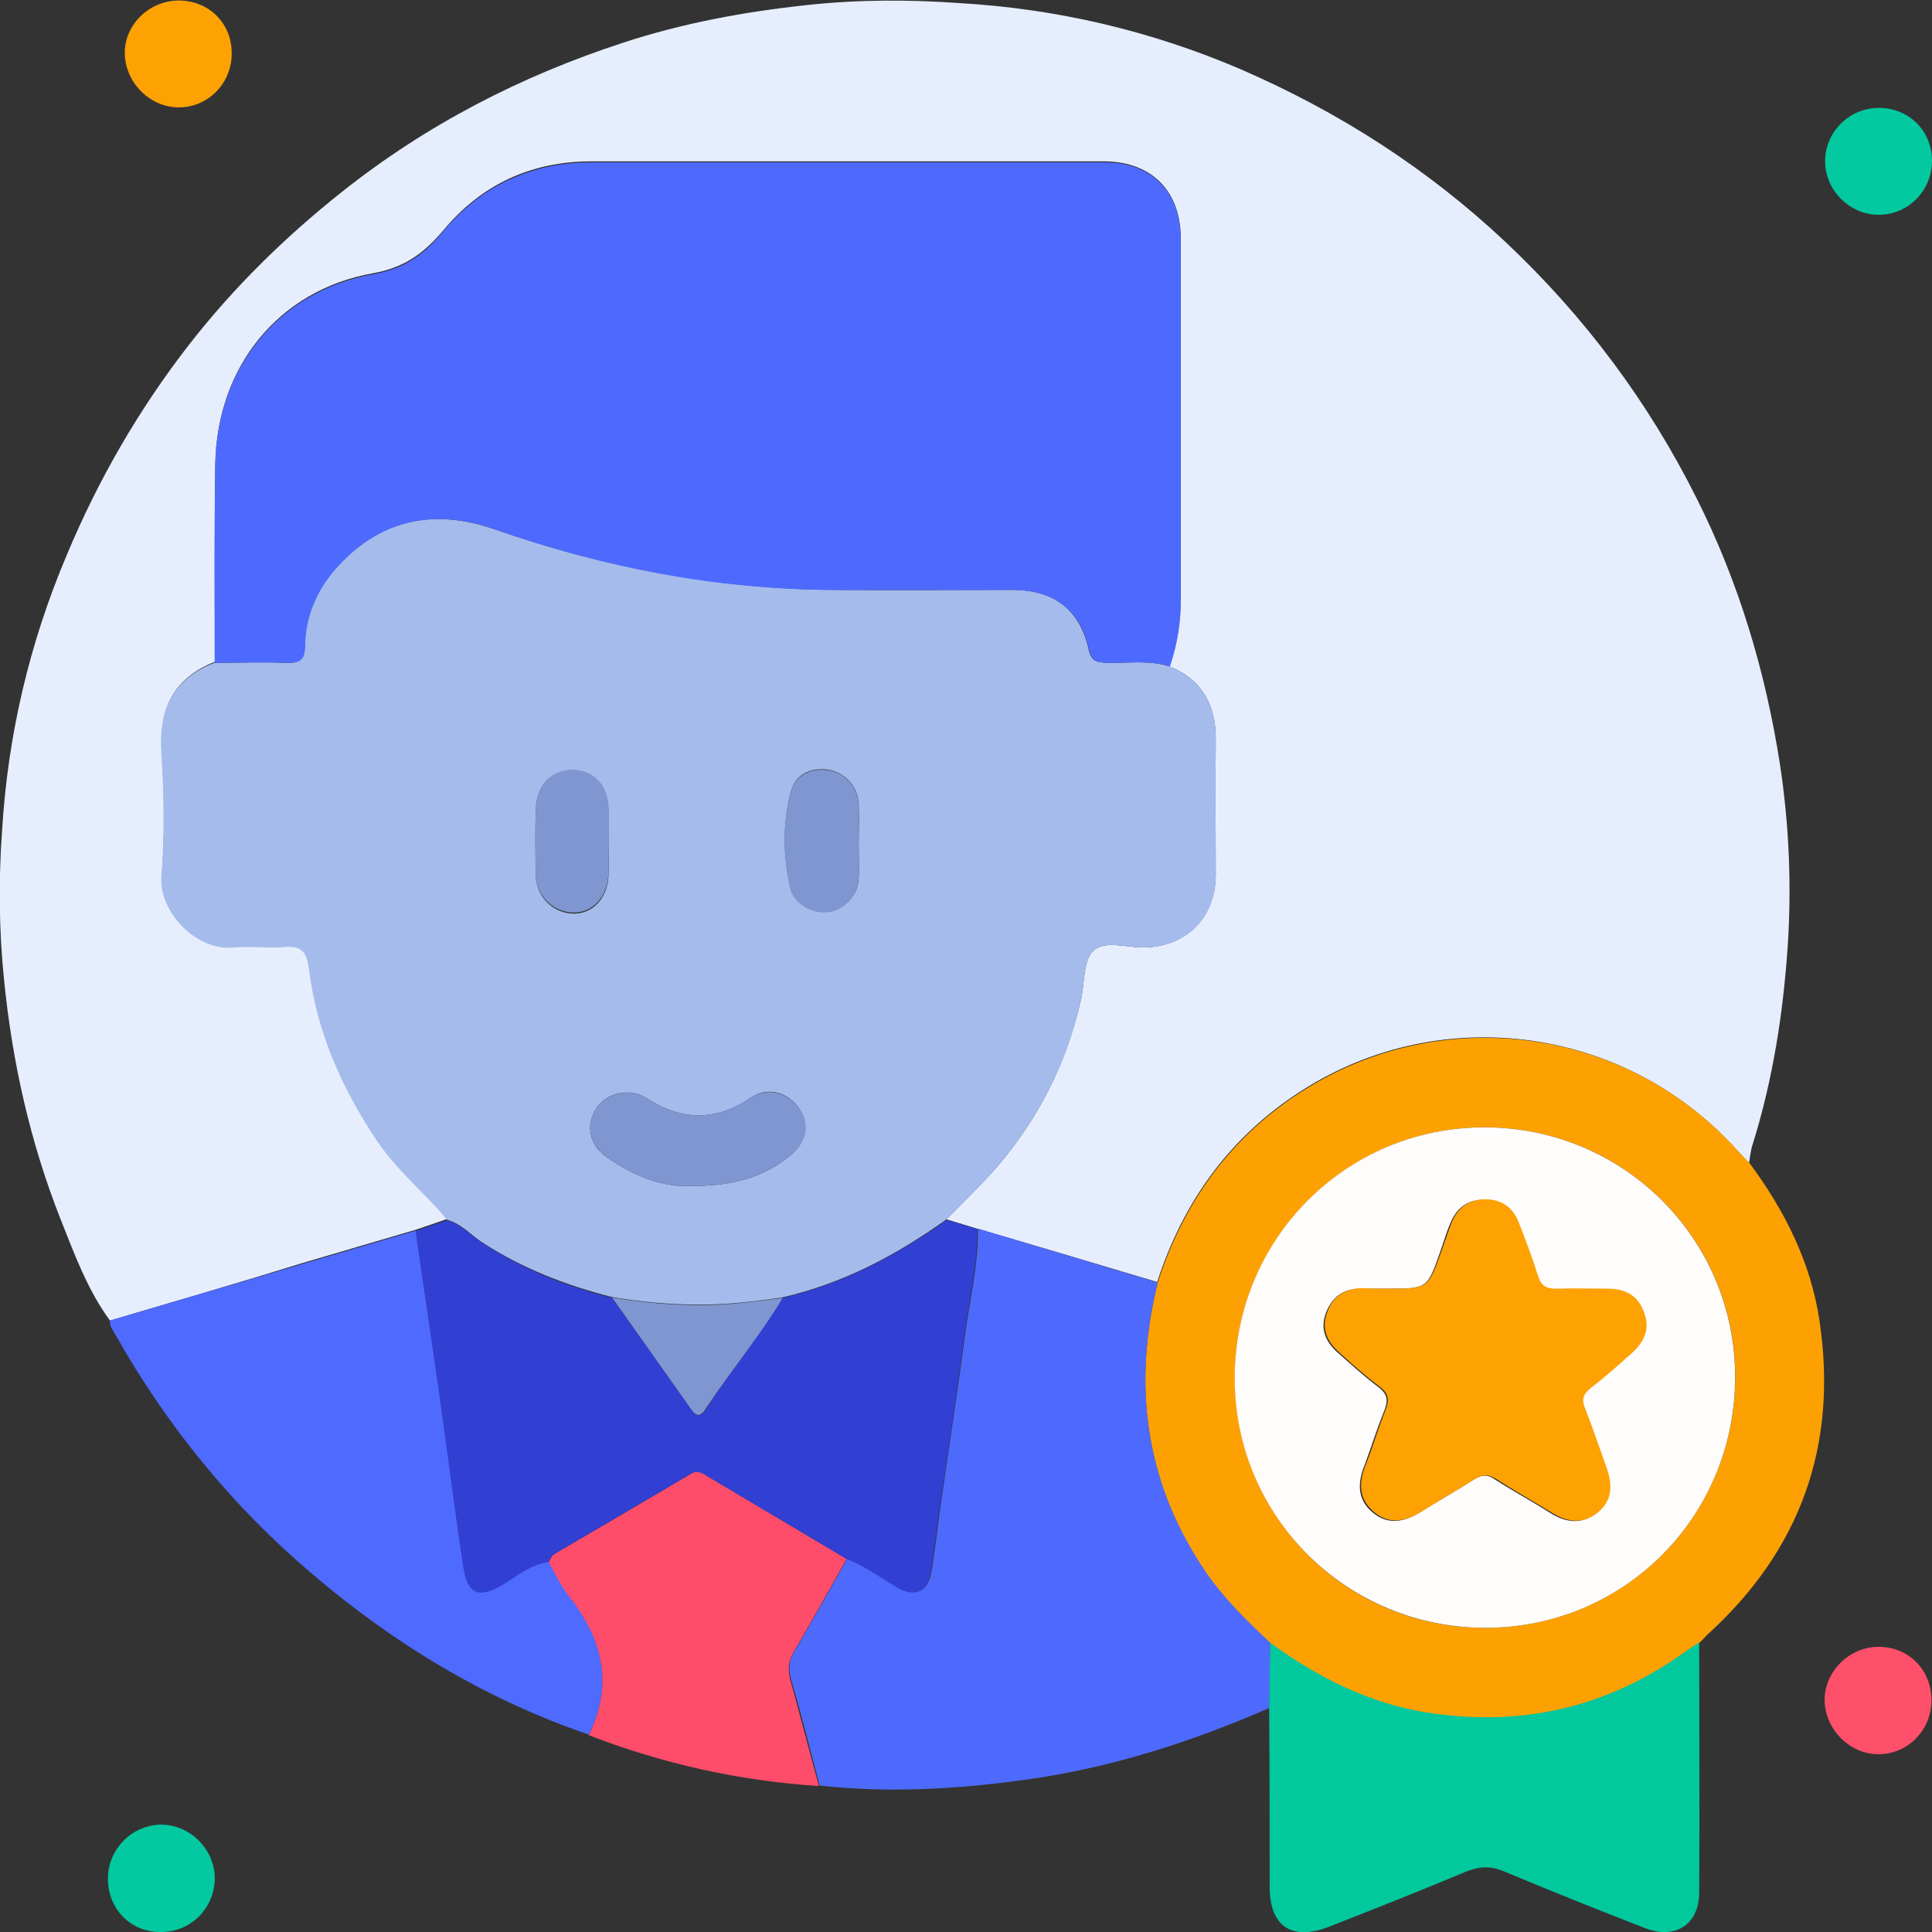
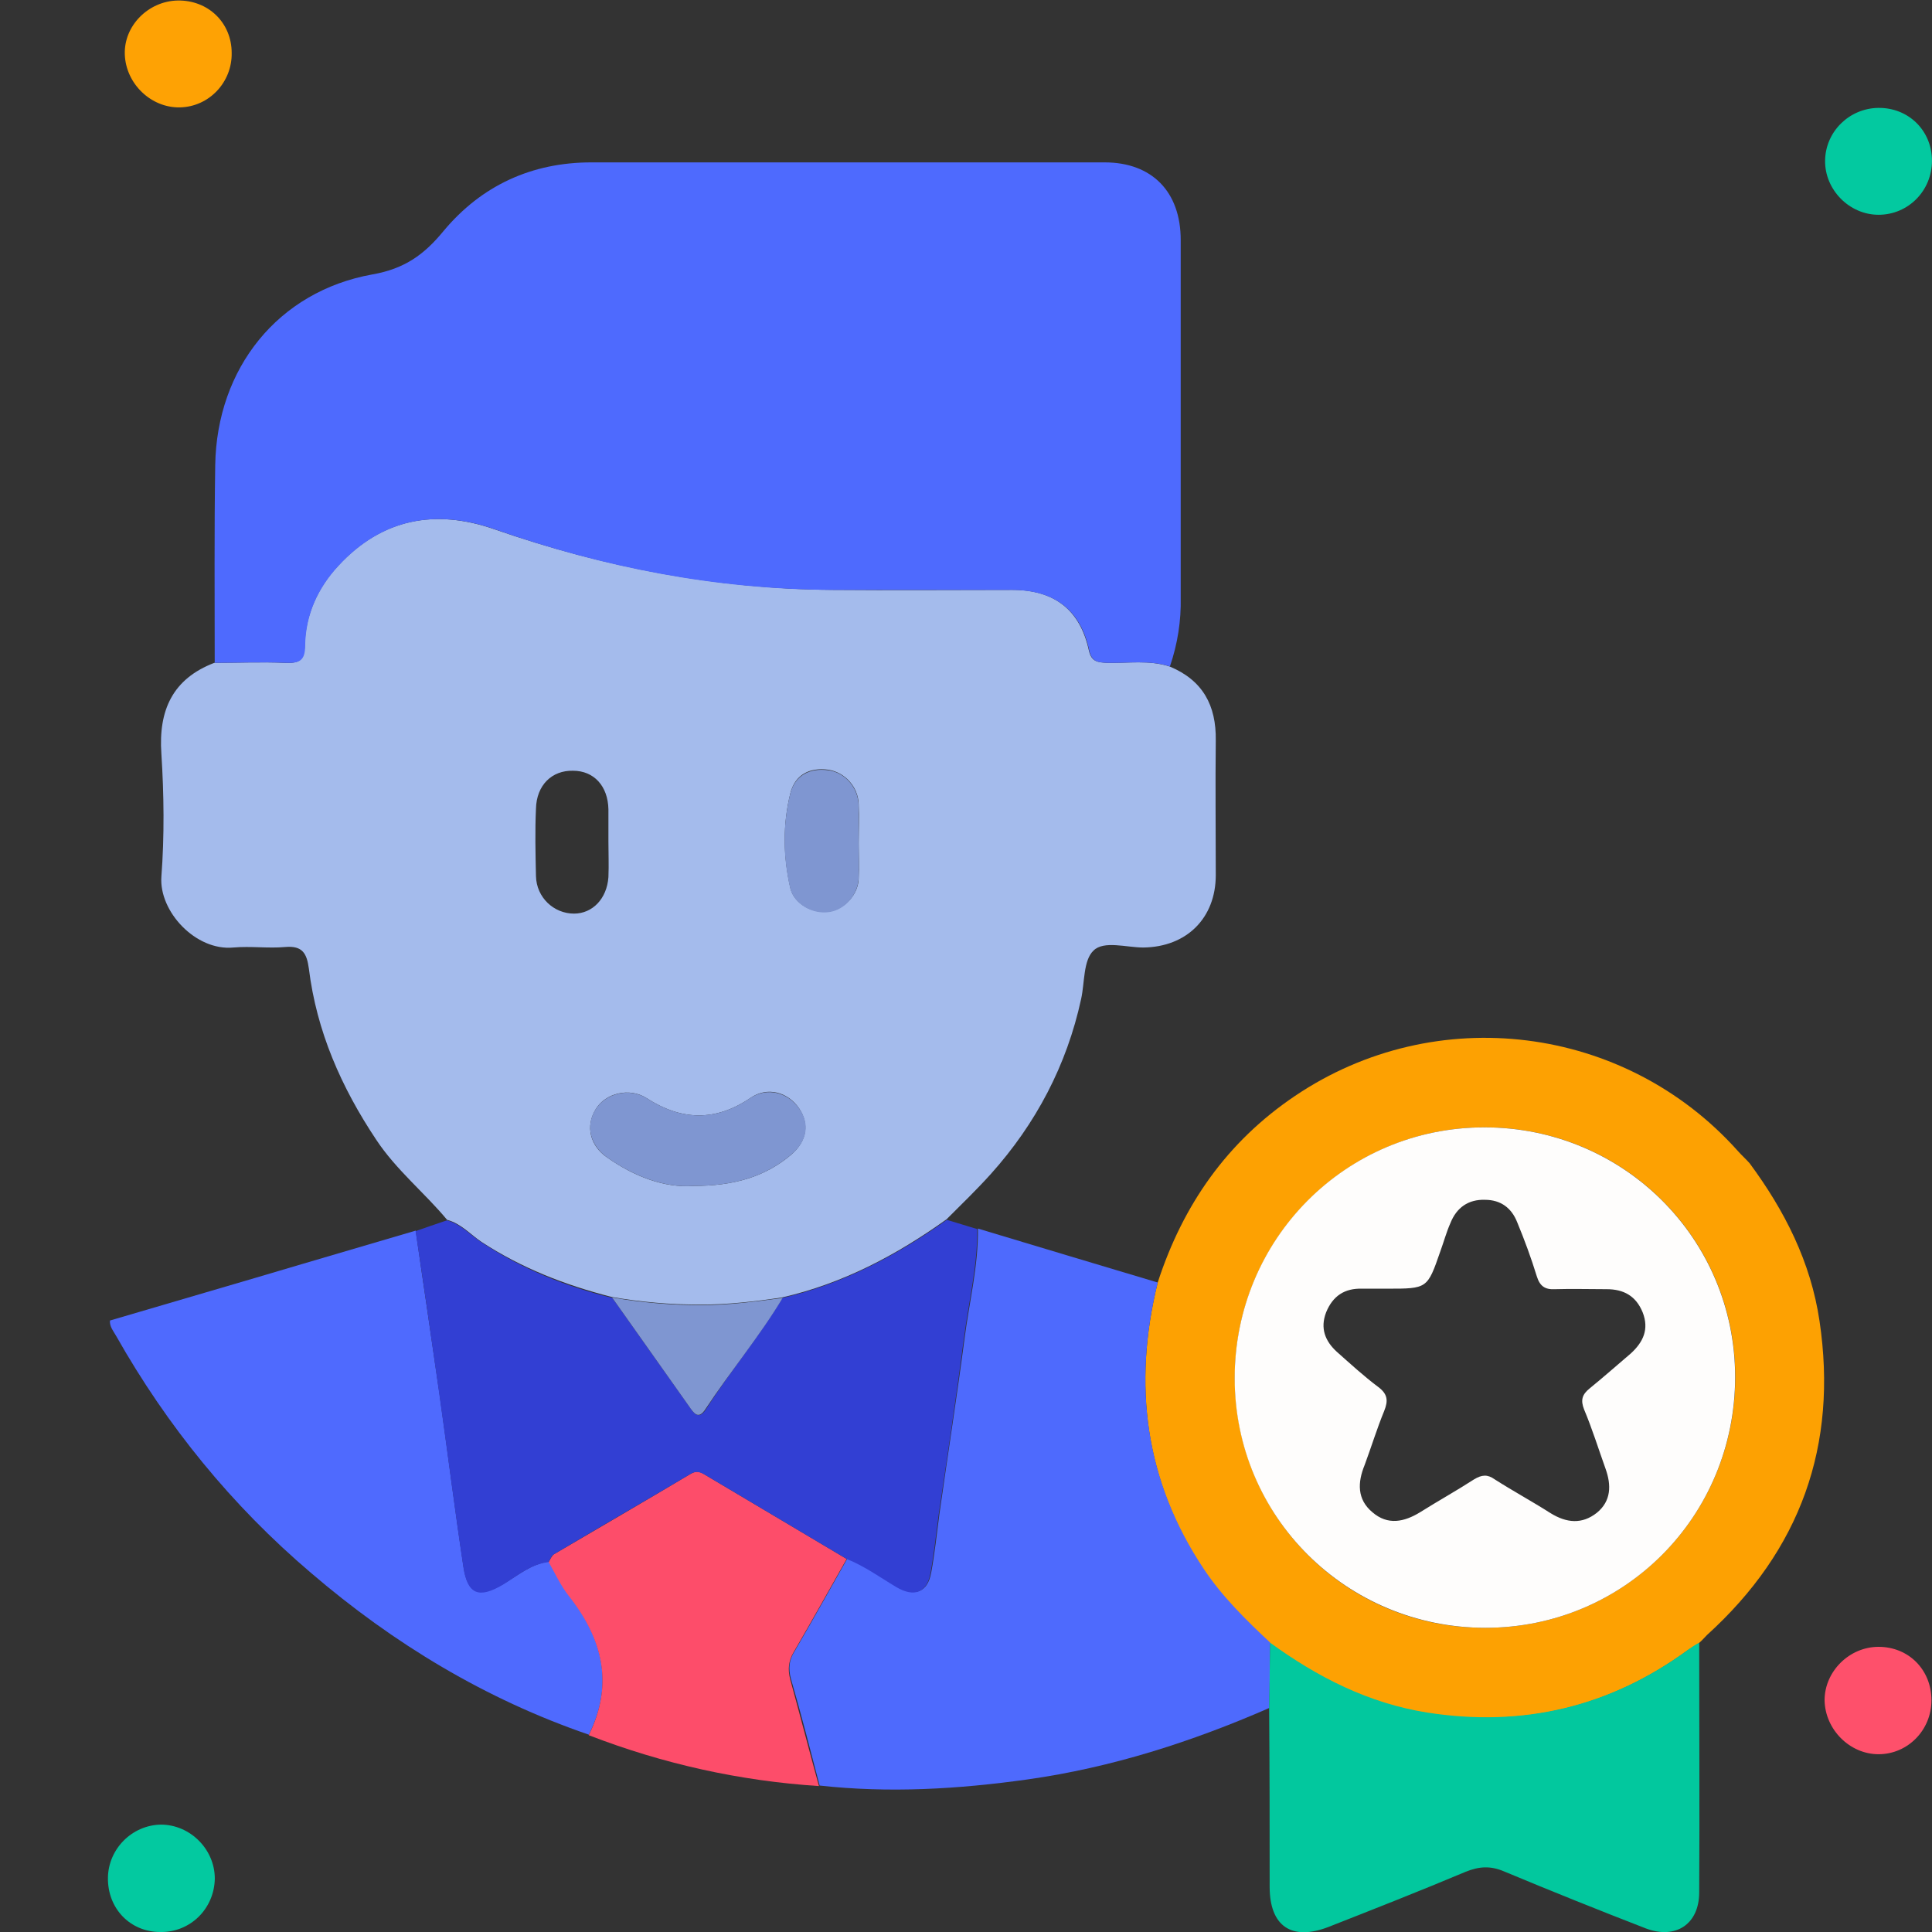
<svg xmlns="http://www.w3.org/2000/svg" width="60" height="60" viewBox="0 0 60 60" fill="none">
  <rect x="0" y="0" width="60" height="60" fill="#333333" stroke="none" />
  <g clip-path="url(#clip0_1655_19951)">
-     <path d="M3.415 41.011C2.713 40.053 2.314 38.952 1.883 37.867C0.942 35.489 0.383 33 0.128 30.447C-0.032 28.899 -0.047 27.335 0.064 25.803C0.24 22.851 0.91 19.979 2.075 17.234C3.048 14.904 4.309 12.718 5.857 10.723C7.245 8.936 8.857 7.356 10.628 5.952C13.261 3.862 16.181 2.362 19.357 1.324C21.208 0.718 23.107 0.367 25.038 0.16C26.633 -0.016 28.229 -0.016 29.793 0.096C32.825 0.271 35.745 0.957 38.538 2.154C41.586 3.479 44.33 5.234 46.756 7.516C49.213 9.83 51.192 12.479 52.692 15.479C54 18.08 54.83 20.856 55.277 23.729C55.564 25.612 55.644 27.526 55.516 29.425C55.373 31.5 55.054 33.542 54.431 35.537C54.367 35.729 54.351 35.92 54.319 36.112C54.192 35.984 54.064 35.856 53.953 35.729C50.426 31.803 44.554 31.069 40.197 34.021C38.091 35.441 36.718 37.404 35.937 39.814C34.069 39.255 32.203 38.697 30.335 38.154C30.016 38.059 29.713 37.963 29.394 37.867C29.857 37.404 30.32 36.941 30.766 36.463C32.171 34.899 33.112 33.096 33.575 31.021C33.687 30.511 33.639 29.824 33.958 29.521C34.293 29.202 34.979 29.425 35.506 29.425C36.83 29.41 37.74 28.516 37.756 27.175C37.756 25.787 37.74 24.399 37.756 22.995C37.772 21.91 37.341 21.112 36.319 20.697C36.559 19.995 36.671 19.276 36.671 18.526C36.671 14.824 36.671 11.122 36.671 7.42C36.671 5.936 35.777 5.027 34.309 5.011C28.995 5.011 23.681 5.011 18.367 5.011C16.5 5.011 14.953 5.729 13.772 7.149C13.165 7.867 12.559 8.314 11.569 8.489C8.633 9.016 6.734 11.409 6.687 14.409C6.655 16.452 6.671 18.511 6.671 20.553C5.378 21.064 4.931 22.021 5.027 23.378C5.107 24.638 5.123 25.931 5.027 27.191C4.947 28.276 6.096 29.505 7.261 29.394C7.788 29.346 8.33 29.425 8.873 29.378C9.415 29.33 9.543 29.585 9.607 30.048C9.846 31.995 10.596 33.734 11.697 35.362C12.319 36.287 13.197 36.989 13.899 37.851C13.58 37.963 13.261 38.074 12.926 38.186C11.745 38.537 10.58 38.872 9.399 39.223C7.389 39.846 5.41 40.42 3.415 41.011Z" fill="#E6EEFE" />
    <path d="M35.954 39.829C36.736 37.42 38.108 35.457 40.215 34.037C44.587 31.085 50.46 31.819 53.97 35.744C54.082 35.872 54.225 35.999 54.337 36.127C55.422 37.595 56.236 39.191 56.507 41.026C57.082 44.888 55.917 48.143 53.013 50.776C52.933 50.856 52.853 50.952 52.757 51.032C52.646 51.111 52.518 51.175 52.406 51.255C49.981 53.026 47.284 53.664 44.316 53.202C42.481 52.914 40.901 52.101 39.433 51.032C38.683 50.329 37.949 49.611 37.374 48.749C35.555 45.989 35.172 43.005 35.954 39.829ZM46.135 50.553C50.444 50.553 53.89 47.074 53.89 42.766C53.89 38.457 50.412 35.01 46.103 35.01C41.811 35.01 38.348 38.489 38.348 42.797C38.364 47.122 41.827 50.569 46.135 50.553Z" fill="#FDA102" />
    <path d="M35.955 39.83C35.173 43.005 35.556 45.989 37.391 48.734C37.966 49.596 38.7 50.314 39.45 51.016C39.434 51.686 39.434 52.356 39.418 53.043C37.008 54.096 34.519 54.894 31.918 55.261C29.764 55.564 27.61 55.691 25.455 55.452C25.168 54.351 24.881 53.234 24.562 52.133C24.482 51.83 24.498 51.559 24.673 51.287C25.232 50.33 25.774 49.356 26.317 48.399C26.875 48.622 27.354 48.973 27.865 49.277C28.407 49.596 28.806 49.452 28.918 48.846C29.03 48.239 29.093 47.633 29.173 47.027C29.429 45.208 29.716 43.388 29.955 41.569C30.099 40.436 30.386 39.319 30.37 38.154C32.221 38.713 34.088 39.271 35.955 39.83Z" fill="#4E6AFD" />
    <path d="M3.415 41.01C5.41 40.42 7.405 39.845 9.384 39.255C10.564 38.904 11.729 38.569 12.91 38.218C13.149 39.893 13.405 41.585 13.644 43.26C13.899 45.063 14.123 46.867 14.394 48.654C14.522 49.5 14.873 49.627 15.623 49.197C16.086 48.925 16.485 48.574 17.043 48.494C17.25 48.845 17.442 49.228 17.681 49.563C18.719 50.888 19.07 52.308 18.288 53.872C15.08 52.771 12.224 51.048 9.655 48.845C7.197 46.755 5.187 44.282 3.607 41.489C3.527 41.345 3.399 41.202 3.415 41.01Z" fill="#4F6AFE" />
    <path d="M39.414 53.042C39.43 52.372 39.43 51.702 39.446 51.016C40.914 52.085 42.51 52.899 44.329 53.186C47.297 53.649 49.994 53.01 52.419 51.239C52.531 51.159 52.643 51.08 52.77 51.016C52.77 53.601 52.786 56.186 52.77 58.771C52.77 59.76 52.036 60.239 51.111 59.888C49.627 59.313 48.159 58.723 46.707 58.117C46.292 57.941 45.941 57.957 45.51 58.133C44.106 58.723 42.685 59.282 41.265 59.84C40.116 60.287 39.43 59.824 39.43 58.595C39.43 56.744 39.43 54.893 39.414 53.042Z" fill="#02C89E" />
    <path d="M18.284 53.888C19.066 52.308 18.715 50.904 17.677 49.58C17.422 49.261 17.247 48.877 17.039 48.511C17.087 48.431 17.135 48.319 17.199 48.271C18.619 47.441 20.039 46.612 21.459 45.766C21.635 45.67 21.747 45.702 21.89 45.798C23.358 46.675 24.826 47.537 26.294 48.415C25.752 49.372 25.209 50.346 24.651 51.303C24.491 51.574 24.459 51.83 24.539 52.149C24.842 53.25 25.13 54.367 25.433 55.468C22.975 55.308 20.598 54.782 18.284 53.888Z" fill="#FD4D6A" />
    <path d="M5.52 0.016C6.461 -6.58296e-05 7.195 0.702 7.195 1.644C7.211 2.553 6.493 3.319 5.583 3.335C4.69 3.351 3.908 2.601 3.876 1.691C3.844 0.798 4.61 0.032 5.52 0.016Z" fill="#FEA204" />
    <path d="M59.983 52.803C59.983 53.729 59.249 54.479 58.34 54.479C57.446 54.479 56.68 53.713 56.664 52.803C56.664 51.91 57.43 51.144 58.34 51.144C59.281 51.144 59.983 51.862 59.983 52.803Z" fill="#FE506B" />
    <path d="M59.999 4.994C59.999 5.92 59.265 6.67 58.34 6.67C57.43 6.67 56.664 5.888 56.68 4.979C56.696 4.085 57.43 3.367 58.324 3.351C59.265 3.335 59.999 4.053 59.999 4.994Z" fill="#03C9A0" />
    <path d="M4.979 60C4.038 60 3.336 59.266 3.352 58.309C3.368 57.415 4.102 56.681 4.995 56.665C5.905 56.665 6.671 57.431 6.671 58.341C6.655 59.282 5.905 60.016 4.979 60Z" fill="#03C9A0" />
    <path d="M13.885 37.883C13.183 37.038 12.305 36.335 11.683 35.394C10.598 33.766 9.832 32.027 9.592 30.08C9.528 29.617 9.401 29.362 8.858 29.41C8.332 29.458 7.789 29.378 7.247 29.426C6.082 29.538 4.933 28.309 5.012 27.224C5.108 25.963 5.092 24.671 5.012 23.41C4.917 22.053 5.364 21.08 6.656 20.585C7.39 20.585 8.124 20.553 8.858 20.585C9.273 20.601 9.449 20.522 9.465 20.043C9.481 19.101 9.864 18.256 10.502 17.569C11.858 16.101 13.518 15.798 15.353 16.436C18.752 17.617 22.231 18.288 25.837 18.319C27.704 18.335 29.571 18.319 31.438 18.319C32.746 18.319 33.544 18.942 33.816 20.202C33.895 20.553 34.087 20.569 34.374 20.585C35.028 20.601 35.683 20.49 36.321 20.697C37.358 21.128 37.773 21.91 37.757 22.995C37.741 24.383 37.757 25.772 37.757 27.176C37.757 28.516 36.848 29.41 35.507 29.426C34.981 29.426 34.278 29.202 33.959 29.522C33.64 29.825 33.688 30.511 33.576 31.022C33.13 33.08 32.172 34.899 30.768 36.463C30.337 36.942 29.858 37.404 29.395 37.867C27.832 38.984 26.172 39.862 24.289 40.293C23.443 40.42 22.613 40.516 21.752 40.516C20.81 40.516 19.901 40.437 18.991 40.277C17.555 39.91 16.199 39.383 14.954 38.569C14.619 38.346 14.316 37.995 13.885 37.883ZM21.528 36.83C22.773 36.83 23.747 36.559 24.576 35.857C25.071 35.426 25.135 34.899 24.816 34.42C24.465 33.91 23.826 33.734 23.3 34.101C22.215 34.835 21.161 34.803 20.076 34.101C19.55 33.766 18.8 33.942 18.497 34.452C18.177 34.979 18.321 35.585 18.863 35.952C19.709 36.543 20.635 36.894 21.528 36.83ZM18.895 26.139C18.895 25.803 18.895 25.468 18.895 25.133C18.88 24.415 18.449 23.936 17.794 23.936C17.14 23.921 16.661 24.383 16.645 25.117C16.613 25.803 16.63 26.506 16.645 27.208C16.661 27.878 17.204 28.373 17.826 28.373C18.401 28.373 18.848 27.91 18.895 27.24C18.911 26.857 18.895 26.49 18.895 26.139ZM26.667 26.171C26.667 25.772 26.683 25.373 26.667 24.974C26.651 24.431 26.236 23.984 25.725 23.904C25.135 23.825 24.688 24.064 24.544 24.639C24.305 25.612 24.321 26.601 24.544 27.575C24.656 28.069 25.247 28.389 25.757 28.309C26.236 28.229 26.651 27.782 26.667 27.288C26.683 26.936 26.667 26.553 26.667 26.171Z" fill="#A4BBEC" />
    <path d="M36.333 20.697C35.695 20.49 35.024 20.602 34.386 20.585C34.115 20.57 33.907 20.57 33.828 20.203C33.556 18.942 32.758 18.335 31.45 18.32C29.583 18.32 27.716 18.32 25.849 18.32C22.242 18.304 18.764 17.633 15.365 16.437C13.53 15.798 11.87 16.102 10.514 17.57C9.876 18.256 9.493 19.085 9.477 20.043C9.477 20.522 9.301 20.602 8.87 20.585C8.136 20.554 7.402 20.585 6.668 20.585C6.668 18.543 6.652 16.485 6.684 14.442C6.732 11.442 8.631 9.048 11.567 8.522C12.572 8.346 13.179 7.899 13.769 7.181C14.95 5.761 16.514 5.043 18.365 5.043C23.679 5.043 28.992 5.043 34.306 5.043C35.774 5.043 36.668 5.953 36.668 7.453C36.668 11.155 36.668 14.857 36.668 18.559C36.684 19.277 36.572 19.995 36.333 20.697Z" fill="#4E6AFE" />
    <path d="M24.3 40.308C26.183 39.877 27.858 38.984 29.406 37.883C29.725 37.979 30.029 38.074 30.348 38.17C30.364 39.319 30.076 40.452 29.933 41.585C29.694 43.404 29.422 45.223 29.151 47.042C29.071 47.649 29.007 48.255 28.896 48.861C28.784 49.468 28.385 49.611 27.842 49.292C27.332 48.989 26.853 48.638 26.294 48.415C24.826 47.537 23.358 46.675 21.89 45.798C21.747 45.718 21.619 45.67 21.459 45.766C20.039 46.611 18.619 47.425 17.199 48.271C17.119 48.319 17.087 48.431 17.039 48.511C16.481 48.574 16.066 48.941 15.619 49.213C14.869 49.659 14.518 49.516 14.39 48.67C14.119 46.867 13.896 45.08 13.64 43.276C13.401 41.601 13.162 39.909 12.906 38.234C13.225 38.122 13.544 38.011 13.88 37.899C14.31 38.011 14.614 38.361 14.981 38.601C16.225 39.415 17.582 39.957 19.018 40.308C19.816 41.441 20.614 42.558 21.412 43.691C21.555 43.899 21.699 44.106 21.922 43.771C22.672 42.59 23.582 41.505 24.3 40.308Z" fill="#323FD3" />
    <path d="M46.131 50.553C41.822 50.553 38.344 47.106 38.344 42.798C38.344 38.489 41.791 35.011 46.099 35.011C50.408 35.011 53.886 38.458 53.886 42.766C53.886 47.09 50.44 50.553 46.131 50.553ZM43.083 40.021C42.828 40.021 42.572 40.021 42.301 40.021C41.759 40.005 41.392 40.245 41.184 40.755C40.993 41.25 41.152 41.649 41.519 41.984C41.934 42.351 42.349 42.734 42.796 43.069C43.099 43.293 43.115 43.5 42.987 43.819C42.764 44.362 42.588 44.936 42.381 45.495C42.158 46.037 42.142 46.564 42.62 46.963C43.099 47.378 43.61 47.266 44.104 46.963C44.663 46.612 45.237 46.293 45.78 45.942C46.019 45.798 46.195 45.782 46.418 45.942C46.993 46.309 47.583 46.628 48.158 46.995C48.652 47.298 49.131 47.346 49.594 46.979C50.041 46.612 50.041 46.117 49.865 45.622C49.642 45 49.45 44.378 49.195 43.771C49.083 43.484 49.131 43.309 49.37 43.117C49.801 42.766 50.216 42.399 50.647 42.032C51.03 41.681 51.221 41.282 51.014 40.755C50.806 40.245 50.423 40.037 49.897 40.037C49.354 40.037 48.828 40.021 48.285 40.037C47.982 40.053 47.822 39.942 47.727 39.638C47.551 39.064 47.344 38.505 47.12 37.963C46.945 37.516 46.61 37.261 46.115 37.261C45.604 37.245 45.237 37.5 45.046 37.979C44.918 38.266 44.838 38.569 44.727 38.872C44.328 40.021 44.328 40.021 43.083 40.021Z" fill="#FEFDFC" />
    <path d="M21.528 36.83C20.65 36.894 19.709 36.543 18.863 35.952C18.32 35.569 18.177 34.963 18.496 34.452C18.799 33.958 19.533 33.766 20.076 34.101C21.161 34.803 22.214 34.835 23.299 34.101C23.826 33.75 24.464 33.925 24.815 34.42C25.15 34.883 25.086 35.425 24.576 35.856C23.746 36.559 22.773 36.83 21.528 36.83Z" fill="#7F96D1" />
    <path d="M24.306 40.309C23.588 41.506 22.678 42.591 21.912 43.756C21.689 44.107 21.545 43.883 21.401 43.676C20.604 42.543 19.806 41.426 19.008 40.293C19.917 40.453 20.843 40.532 21.768 40.532C22.63 40.532 23.46 40.421 24.306 40.309Z" fill="#7F96D1" />
-     <path d="M18.891 26.138C18.891 26.489 18.907 26.856 18.891 27.207C18.843 27.878 18.396 28.34 17.822 28.34C17.2 28.34 16.657 27.846 16.641 27.176C16.609 26.489 16.609 25.787 16.641 25.085C16.673 24.351 17.136 23.904 17.79 23.904C18.444 23.92 18.891 24.383 18.891 25.101C18.907 25.468 18.891 25.803 18.891 26.138Z" fill="#7F96D1" />
    <path d="M26.663 26.17C26.663 26.553 26.679 26.92 26.663 27.303C26.631 27.814 26.216 28.261 25.753 28.325C25.243 28.404 24.668 28.085 24.541 27.59C24.317 26.617 24.301 25.628 24.541 24.654C24.684 24.08 25.147 23.84 25.722 23.92C26.232 23.984 26.647 24.447 26.663 24.989C26.663 25.388 26.663 25.771 26.663 26.17Z" fill="#7F96D1" />
-     <path d="M43.089 40.021C44.35 40.021 44.35 40.021 44.765 38.856C44.876 38.553 44.972 38.249 45.084 37.962C45.275 37.499 45.626 37.244 46.153 37.244C46.648 37.26 46.983 37.499 47.158 37.946C47.382 38.505 47.589 39.063 47.765 39.622C47.86 39.925 48.004 40.021 48.323 40.021C48.866 40.005 49.392 40.021 49.935 40.021C50.477 40.021 50.86 40.228 51.052 40.739C51.259 41.265 51.068 41.664 50.685 42.015C50.27 42.382 49.855 42.765 49.408 43.1C49.169 43.292 49.105 43.468 49.233 43.755C49.472 44.361 49.68 44.983 49.903 45.606C50.078 46.117 50.078 46.595 49.632 46.962C49.169 47.345 48.69 47.281 48.196 46.978C47.621 46.627 47.031 46.292 46.456 45.925C46.217 45.781 46.041 45.781 45.818 45.925C45.259 46.276 44.701 46.595 44.142 46.946C43.648 47.249 43.137 47.361 42.658 46.946C42.18 46.531 42.196 46.021 42.419 45.478C42.642 44.92 42.802 44.345 43.025 43.803C43.153 43.483 43.137 43.276 42.834 43.053C42.387 42.718 41.972 42.35 41.557 41.968C41.19 41.632 41.031 41.233 41.222 40.739C41.414 40.228 41.797 40.005 42.339 40.005C42.563 40.021 42.834 40.021 43.089 40.021Z" fill="#FEA102" />
  </g>
  <defs>
    <clipPath id="clip0_1655_19951">
      <rect width="60" height="60" fill="white" />
    </clipPath>
  </defs>
</svg>